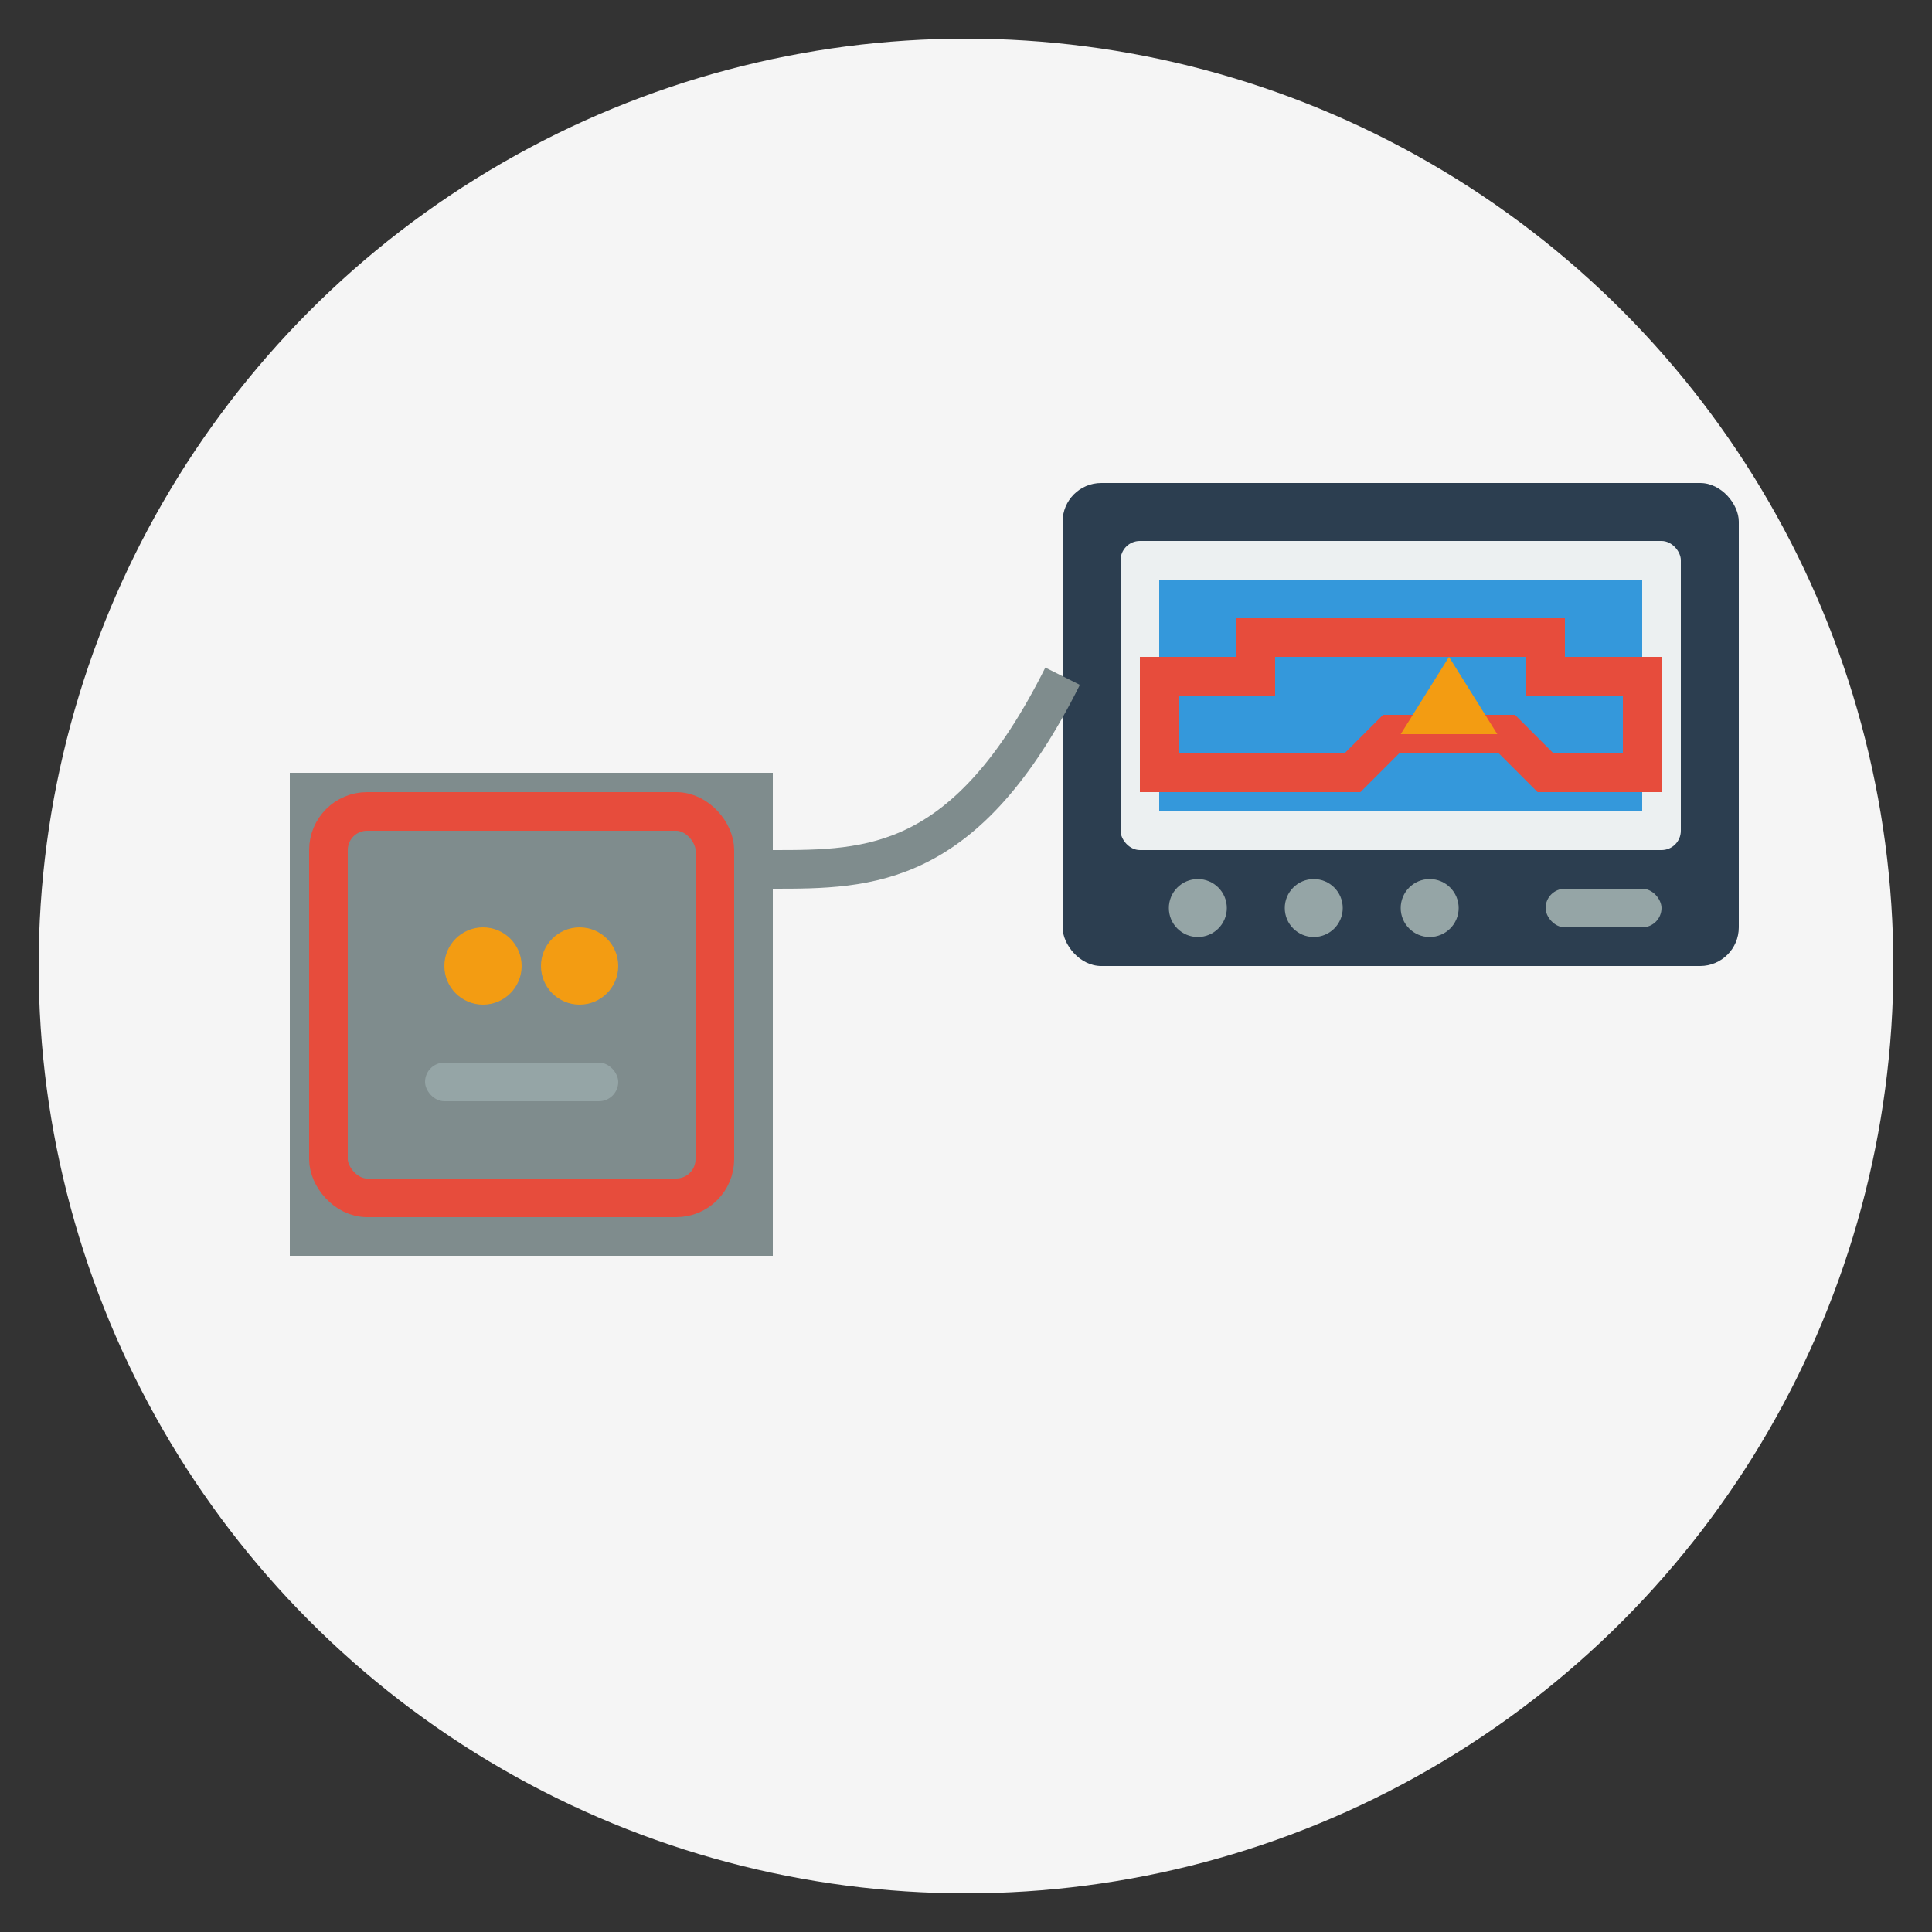
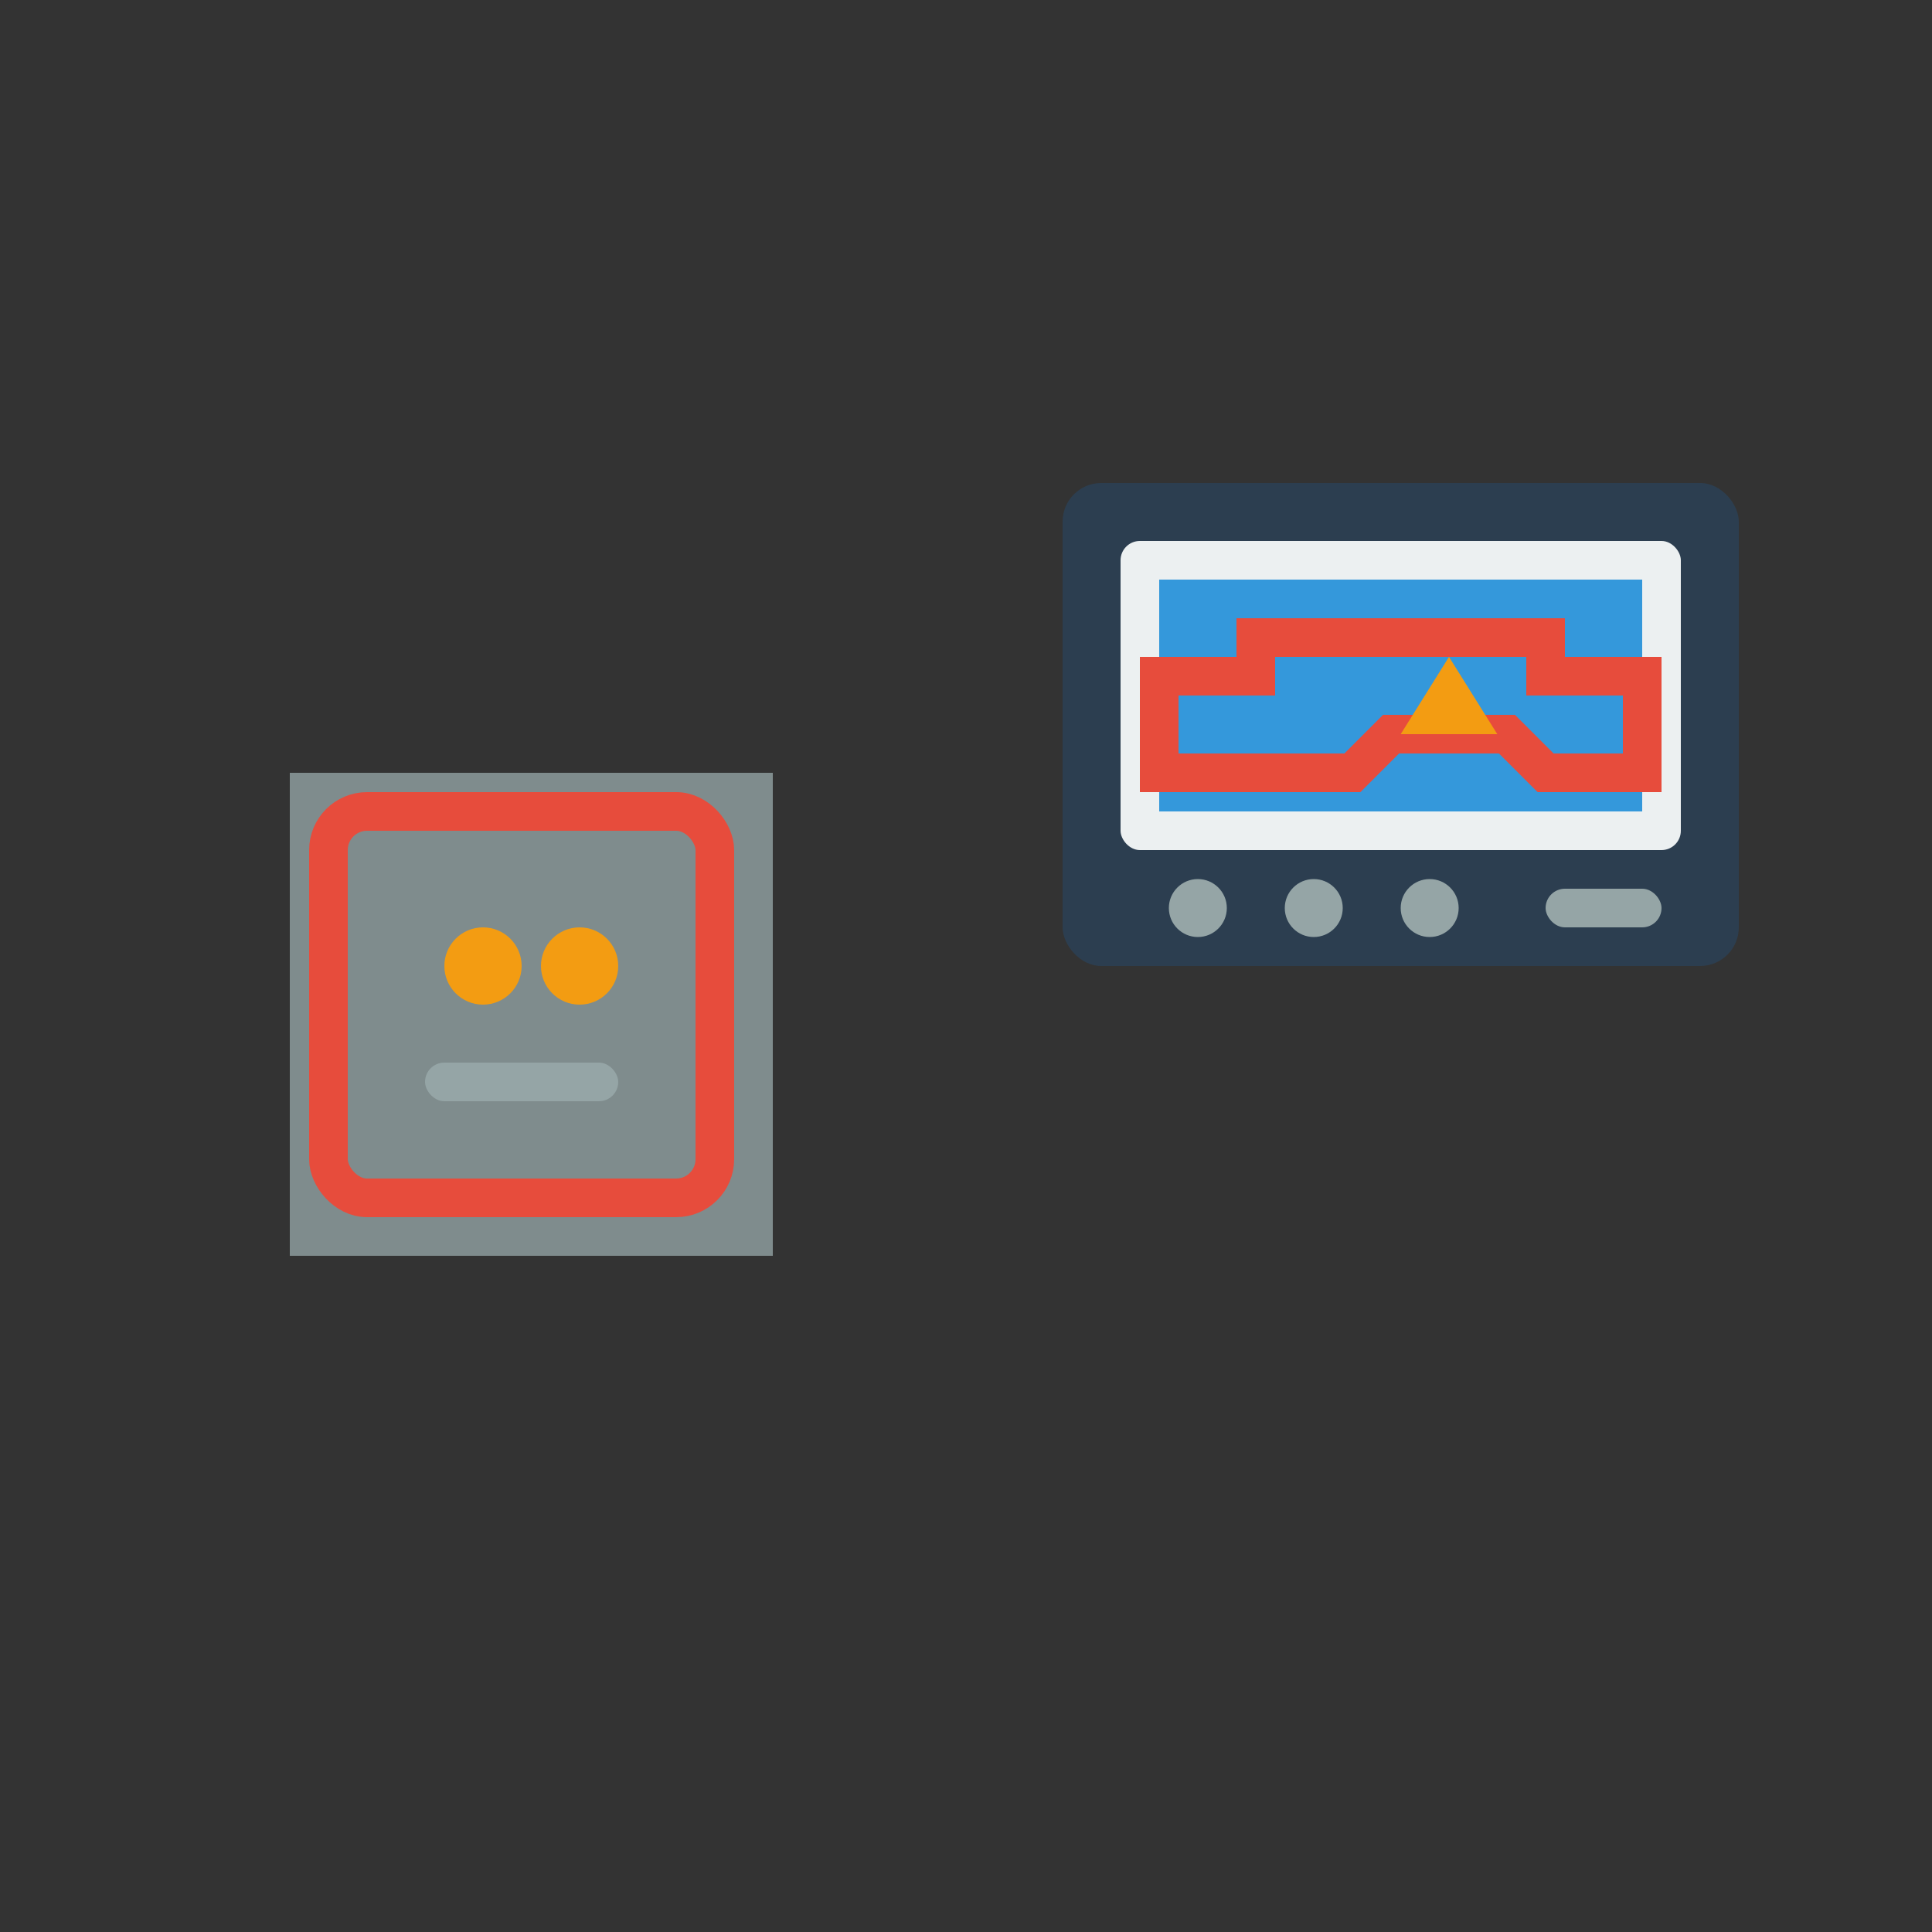
<svg xmlns="http://www.w3.org/2000/svg" width="100" height="100" viewBox="0 0 100 100">
  <rect x="0" y="0" width="100" height="100" fill="#333333" stroke="none" />
  <style>
    .bg-circle { fill: #f5f5f5; }
    .computer { fill: #2c3e50; }
    .screen { fill: #ecf0f1; }
    .screen-content { fill: #3498db; }
    .car-outline { fill: none; stroke: #e74c3c; stroke-width: 2; }
    .car-warning { fill: #f39c12; }
    .computer-button { fill: #95a5a6; }
    .computer-detail { fill: #7f8c8d; }
    .cable { fill: none; stroke: #7f8c8d; stroke-width: 2; }
  </style>
-   <circle class="bg-circle" cx="50" cy="50" r="48" />
  <rect class="computer" x="55" y="25" width="35" height="25" rx="2" />
  <rect class="screen" x="58" y="28" width="29" height="16" rx="1" />
  <path class="screen-content" d="M60,30 L85,30 L85,42 L60,42 Z" />
  <path class="car-outline" d="M65,40 L70,40 L72,38 L78,38 L80,40 L85,40 L85,35 L80,35 L80,33 L65,33 L65,35 L60,35 L60,40 L65,40 Z" />
  <path class="car-warning" d="M72.5,38 L77.5,38 L75,34 Z" />
  <circle class="computer-button" cx="62" cy="47" r="1.5" />
  <circle class="computer-button" cx="68" cy="47" r="1.5" />
  <circle class="computer-button" cx="74" cy="47" r="1.5" />
  <rect class="computer-button" x="80" y="46" width="6" height="2" rx="1" />
  <path class="computer-detail" d="M15,40 L40,40 L40,65 L15,65 Z" />
-   <path class="cable" d="M40,45 C45,45 50,45 55,35" />
  <rect class="computer-detail" x="20" y="45" width="15" height="15" rx="2" />
  <circle class="car-warning" cx="25" cy="50" r="2" />
  <circle class="car-warning" cx="30" cy="50" r="2" />
  <rect class="computer-button" x="22" y="55" width="10" height="2" rx="1" />
  <rect class="car-outline" x="17" y="42" width="20" height="20" rx="2" />
</svg>